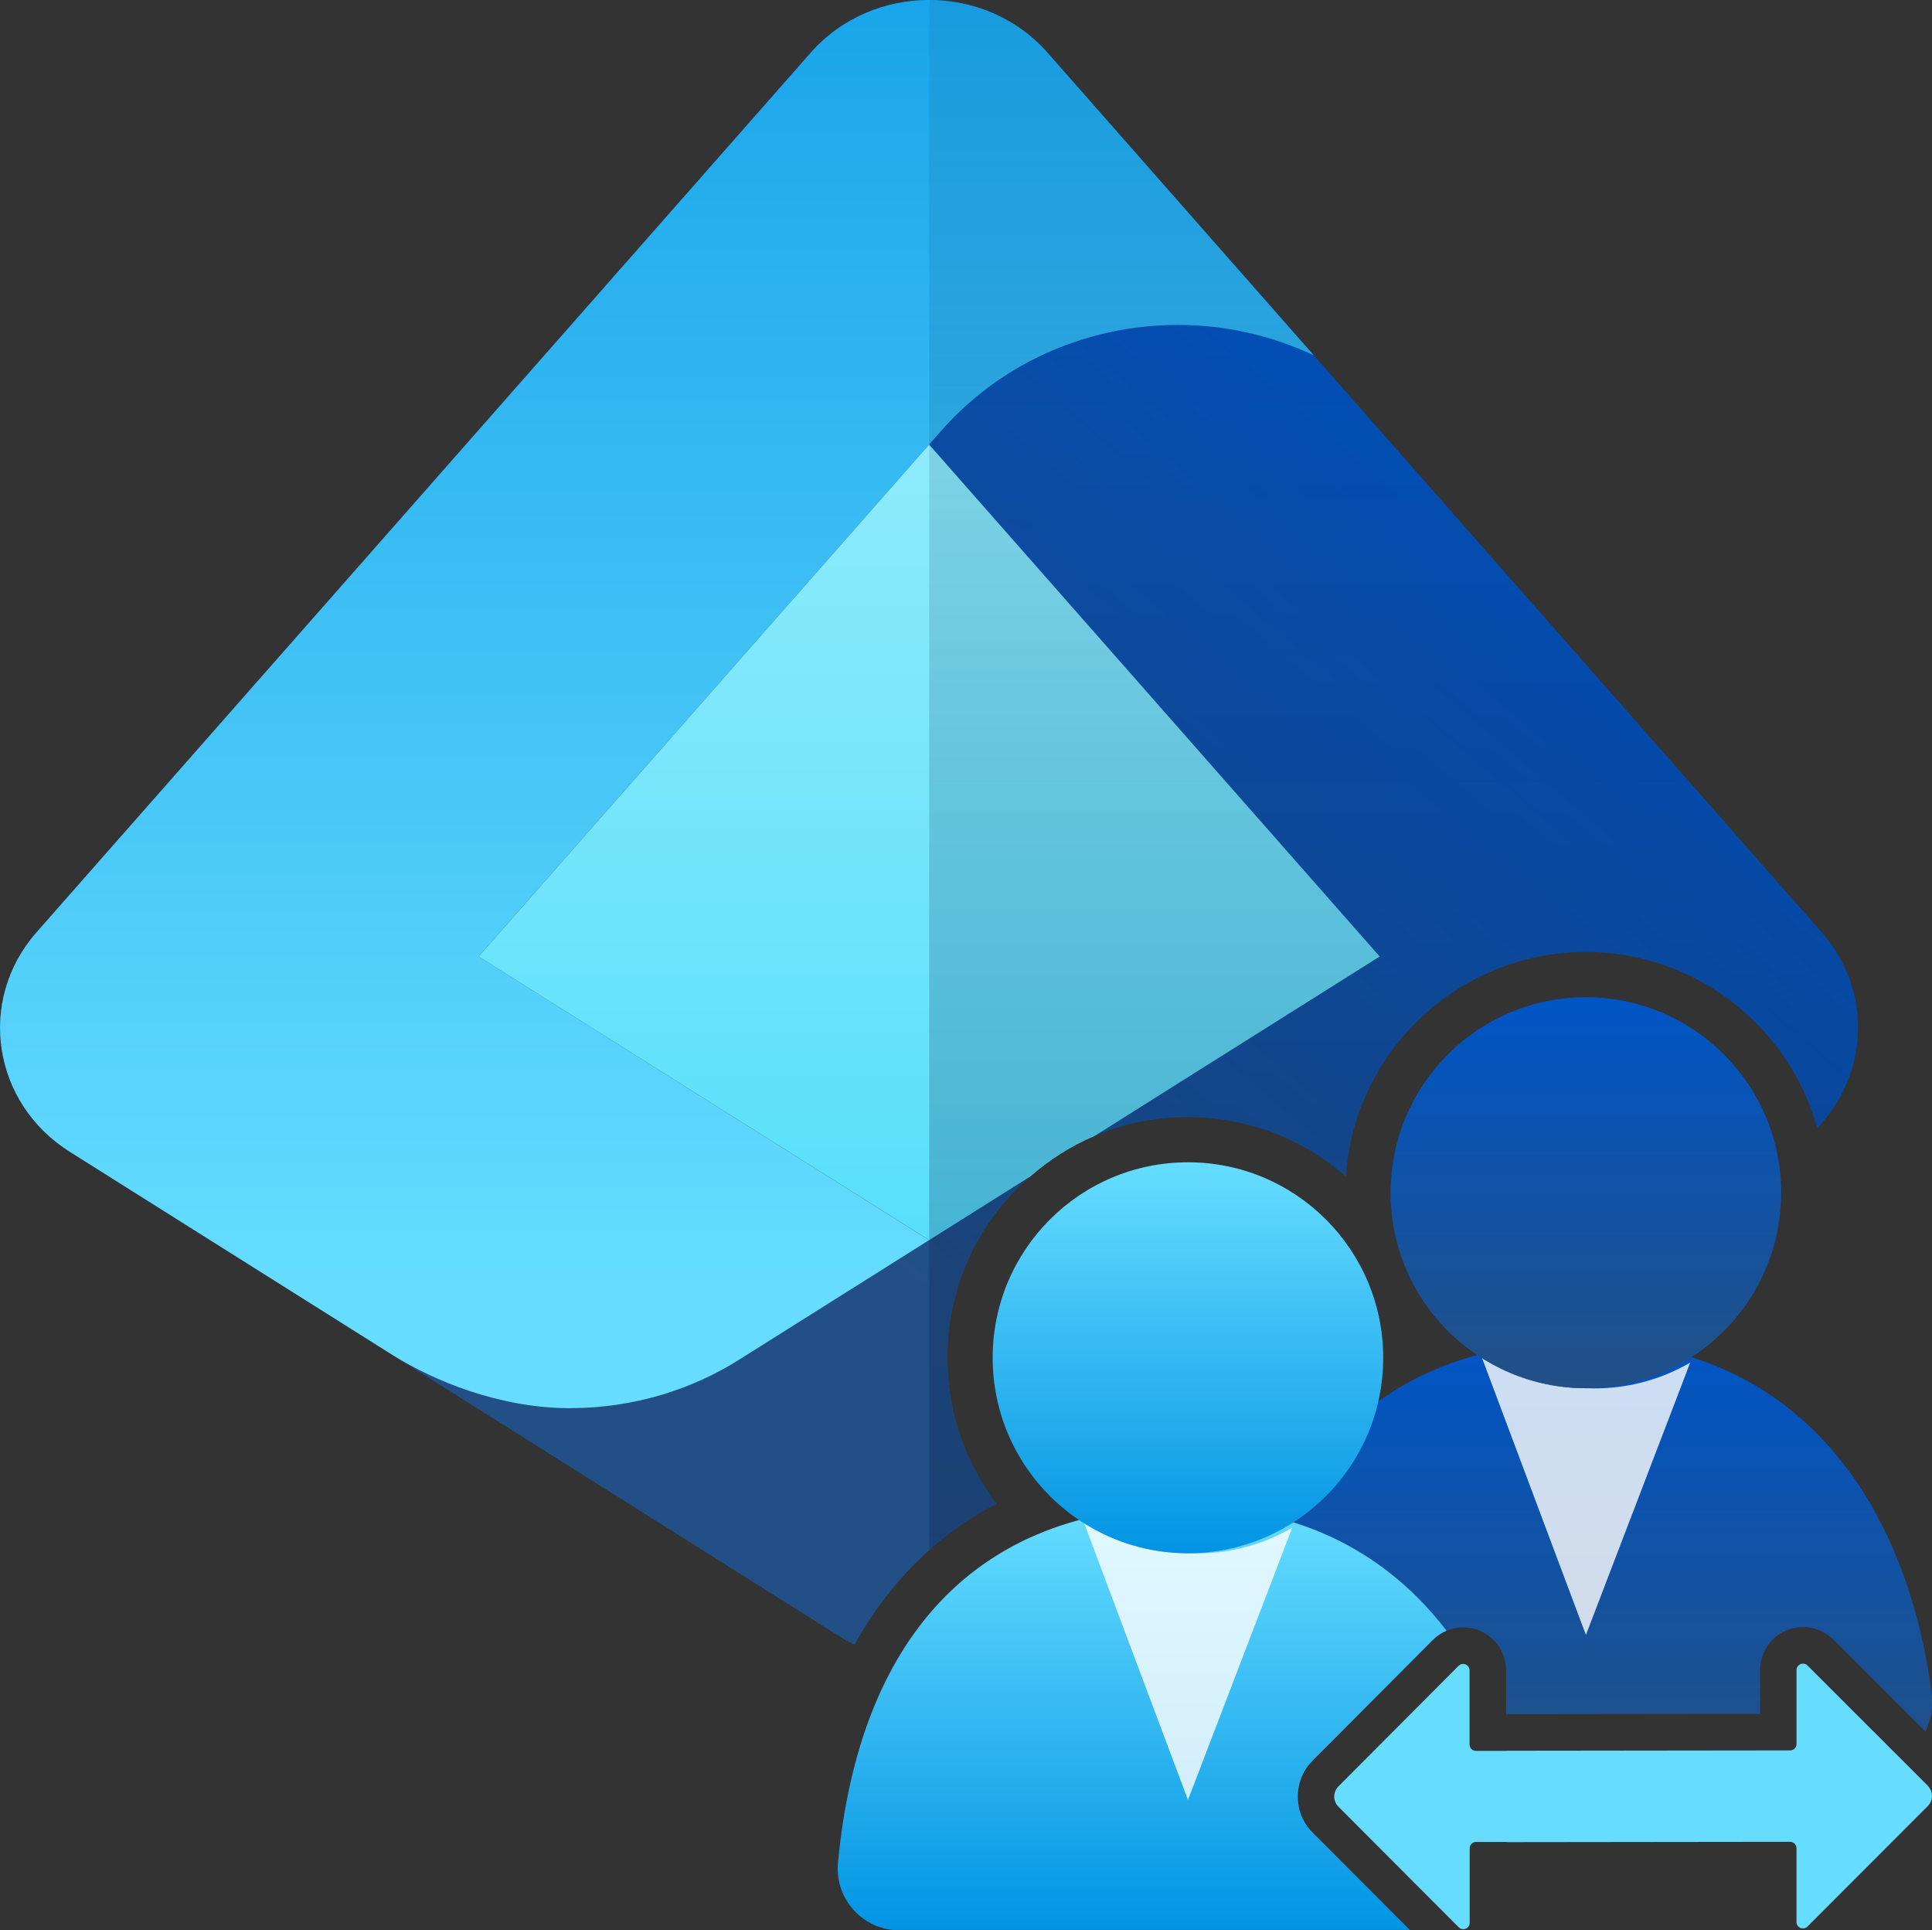
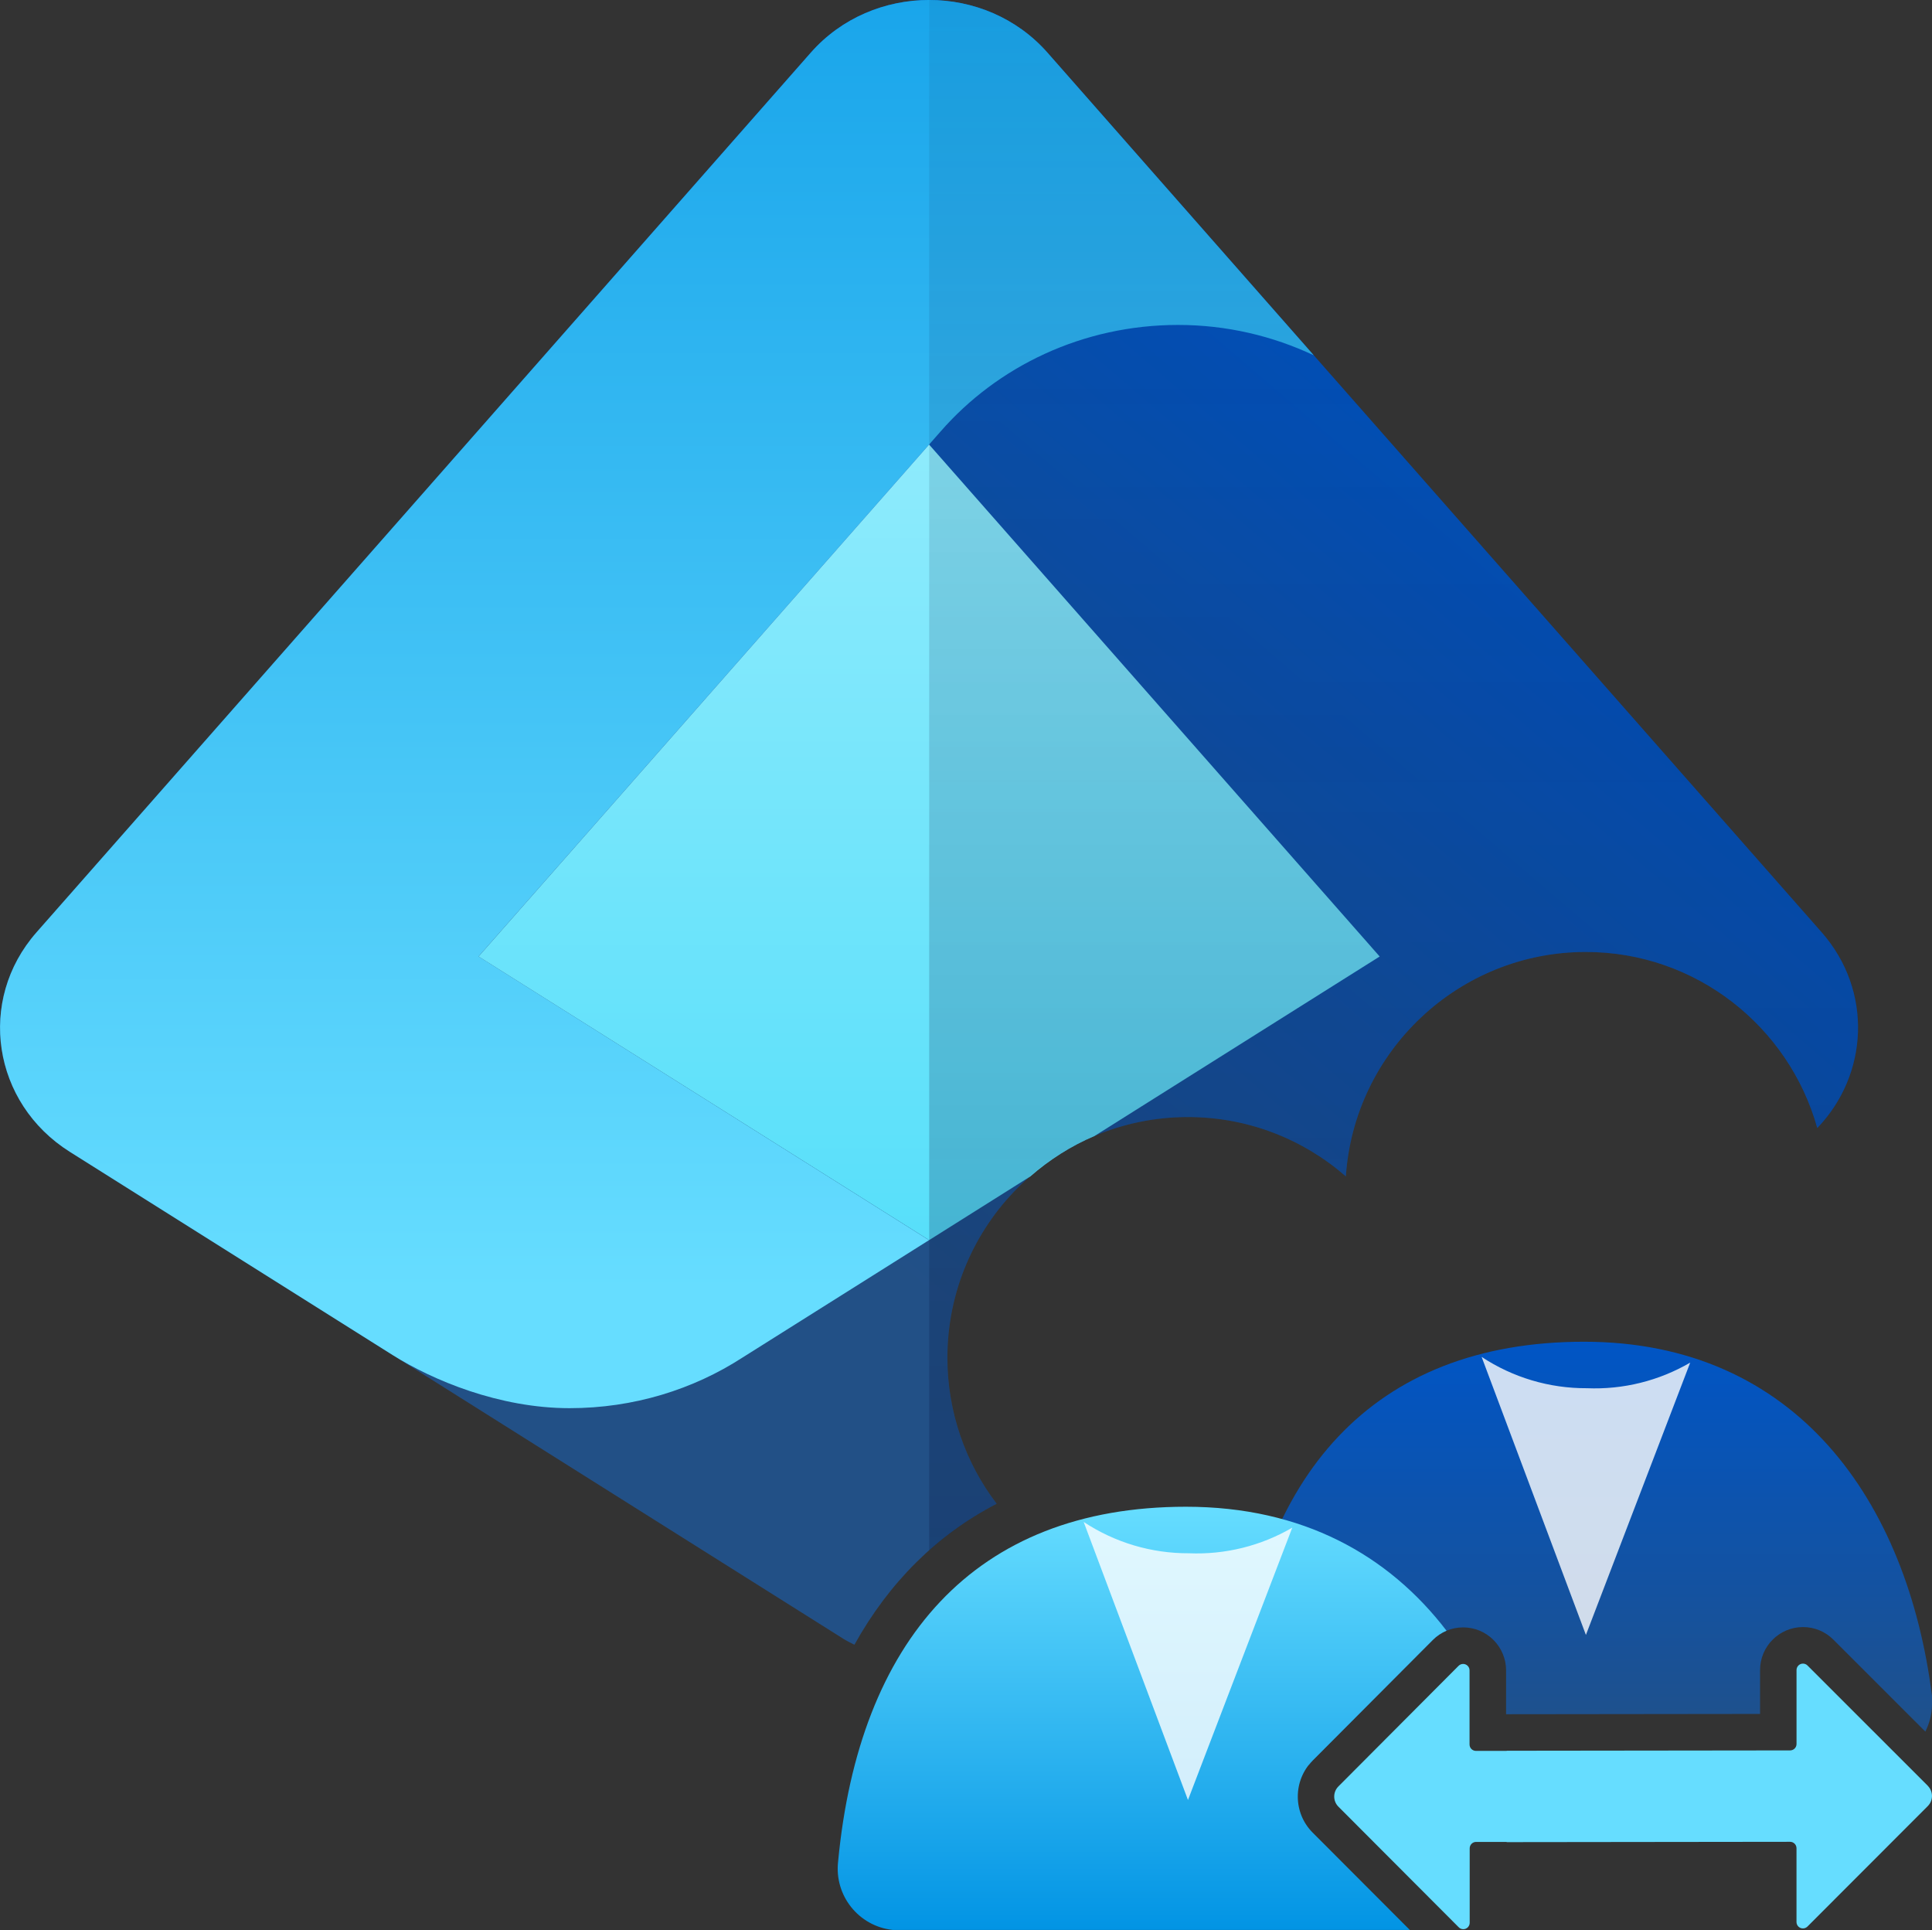
<svg xmlns="http://www.w3.org/2000/svg" id="uuid-c24834ac-4175-4dc2-87de-36788aaf2ca5" width="52.497" height="52.434" viewBox="0 0 52.497 52.434">
  <rect x="0" y="0" width="52.497" height="52.434" fill="#333333" stroke="none" />
  <defs>
    <linearGradient id="uuid-0e5943aa-6f75-467f-968c-6d6bab3f1b4a" x1="21.61" y1="32.173" x2="39.592" y2="11.158" gradientUnits="userSpaceOnUse">
      <stop offset="0" stop-color="#225086" />
      <stop offset="1" stop-color="#0055c5" />
    </linearGradient>
    <linearGradient id="uuid-8b51c9e7-0fa1-4e86-b473-d0914dd2aab1" x1="17.85" y1="35.065" x2="17.85" y2="-10.83" gradientUnits="userSpaceOnUse">
      <stop offset="0" stop-color="#6df" />
      <stop offset="1" stop-color="#0294e4" />
    </linearGradient>
    <linearGradient id="uuid-7b03c06b-2a8f-4001-a2e2-6d1ea451233d" x1="25.247" y1="41.303" x2="25.247" y2="-12.053" gradientUnits="userSpaceOnUse">
      <stop offset="0" stop-color="#44dbf9" />
      <stop offset="1" stop-color="#cbf8ff" />
    </linearGradient>
    <linearGradient id="uuid-fbf77066-43a6-4bbb-8705-b9dec567af9a" x1="37.87" y1="41.745" x2="37.87" y2="-.538" gradientUnits="userSpaceOnUse">
      <stop offset="0" stop-color="#041642" />
      <stop offset="1" stop-color="#041642" stop-opacity=".25" />
    </linearGradient>
    <linearGradient id="uuid-f18783c6-0630-4e3d-9292-105ae2b07e31" x1="43.035" y1="47.95" x2="43.035" y2="36.451" gradientUnits="userSpaceOnUse">
      <stop offset="0" stop-color="#225086" />
      <stop offset="1" stop-color="#0055c5" />
    </linearGradient>
    <linearGradient id="uuid-fff95be8-5c45-4a48-a245-833c912b418f" x1="43.092" y1="37.715" x2="43.092" y2="27.093" gradientUnits="userSpaceOnUse">
      <stop offset="0" stop-color="#225086" />
      <stop offset="1" stop-color="#0055c5" />
    </linearGradient>
    <linearGradient id="uuid-83d9f6a7-60f2-4ba6-94c9-66e1e8042330" x1="31.034" y1="52.434" x2="31.034" y2="40.936" gradientUnits="userSpaceOnUse">
      <stop offset="0" stop-color="#0294e4" />
      <stop offset="1" stop-color="#6df" />
    </linearGradient>
    <linearGradient id="uuid-616bf102-a38a-42a9-bc41-78d8f57ec673" x1="32.279" y1="42.199" x2="32.279" y2="31.577" gradientUnits="userSpaceOnUse">
      <stop offset="0" stop-color="#0294e4" />
      <stop offset="1" stop-color="#6df" />
    </linearGradient>
  </defs>
  <g>
    <g>
      <path d="M23.216,44.685c.941-1.692,2.241-2.989,3.866-3.831-.858-1.124-1.339-2.512-1.339-3.966,0-3.606,2.932-6.54,6.535-6.54,1.641,0,3.143.609,4.292,1.612.228-3.4,3.066-6.097,6.521-6.097,2.995,0,5.52,2.029,6.289,4.784,1.395-1.453,1.514-3.732.119-5.318L28.462,1.432c-1.681-1.91-4.753-1.91-6.434,0L.991,25.33c-1.625,1.846-1.201,4.637.906,5.963l21.037,13.241c.091.057.188.101.282.15Z" fill="url(#uuid-0e5943aa-6f75-467f-968c-6d6bab3f1b4a)" stroke-width="0" />
      <path d="M28.464,1.432c-1.681-1.91-4.753-1.91-6.434,0L.992,25.33c-1.625,1.846-1.201,4.637.906,5.963,0,0,7.786,4.901,8.768,5.519,1.088.685,2.899,1.445,4.81,1.445,1.741,0,3.359-.507,4.701-1.376.002-.001.004-.002.005-.003l5.062-3.186-12.241-7.707,12.551-14.258c1.544-1.771,3.863-2.899,6.458-2.899,1.324,0,2.571.301,3.685.824L28.464,1.432Z" fill="url(#uuid-8b51c9e7-0fa1-4e86-b473-d0914dd2aab1)" stroke-width="0" />
      <path d="M25.247,33.691l2.746-1.728c.519-.453,1.107-.83,1.75-1.102l7.746-4.875h0,0s-12.243-13.908-12.243-13.908l-12.242,13.908.145.091,12.097,7.614h0Z" fill="url(#uuid-7b03c06b-2a8f-4001-a2e2-6d1ea451233d)" stroke-width="0" />
      <path d="M27.082,40.855c-.858-1.124-1.339-2.512-1.339-3.966,0-3.606,2.932-6.54,6.535-6.54,1.641,0,3.143.609,4.292,1.612.228-3.4,3.066-6.097,6.521-6.097,2.996,0,5.522,2.031,6.29,4.787,1.397-1.453,1.518-3.734.121-5.32L28.466,1.432C27.625.477,26.437,0,25.248,0v42.123c.555-.495,1.166-.922,1.834-1.269Z" fill="url(#uuid-fbf77066-43a6-4bbb-8705-b9dec567af9a)" fill-opacity=".5" opacity=".5" stroke-width="0" />
    </g>
    <g>
      <g>
        <path d="M35.665,47.833l3.266-3.277c.22-.221.514-.343.826-.343s.603.121.824.341c.219.218.344.521.343.827v1.191h.028l6.873-.008v-1.189c-.002-.644.52-1.169,1.164-1.171h.003c.312,0,.605.122.825.342l2.499,2.498c.108-.217.176-.459.18-.718,0-.017,0-.035,0-.052v-.206c-.67-5.285-3.684-9.616-9.454-9.616s-8.887,3.661-9.454,9.642c-.104.92.556,1.75,1.475,1.854.006,0,.013.001.019.002h.49c.031-.039.058-.08.094-.117Z" fill="url(#uuid-f18783c6-0630-4e3d-9292-105ae2b07e31)" stroke-width="0" />
        <path d="M43.118,37.715c-1.016.005-2.011-.291-2.859-.851l2.834,7.554,2.834-7.399c-.85.496-1.825.737-2.808.696Z" fill="#fff" isolation="isolate" opacity=".8" stroke-width="0" />
-         <ellipse cx="43.092" cy="32.404" rx="5.306" ry="5.311" fill="url(#uuid-fff95be8-5c45-4a48-a245-833c912b418f)" stroke-width="0" />
      </g>
      <g>
        <path d="M35.663,49.783c-.532-.537-.532-1.411.002-1.95l3.266-3.277c.109-.11.237-.195.375-.253-1.575-2.055-3.908-3.368-7.079-3.368-5.77,0-8.887,3.661-9.454,9.642-.104.92.556,1.75,1.475,1.854.006,0,.013.001.019.002h14.041l-2.646-2.651Z" fill="url(#uuid-83d9f6a7-60f2-4ba6-94c9-66e1e8042330)" stroke-width="0" />
        <path d="M32.305,42.199c-1.016.005-2.011-.291-2.859-.851l2.834,7.554,2.834-7.399c-.85.496-1.825.737-2.808.696Z" fill="#fff" isolation="isolate" opacity=".8" stroke-width="0" />
-         <ellipse cx="32.279" cy="36.888" rx="5.306" ry="5.311" fill="url(#uuid-616bf102-a38a-42a9-bc41-78d8f57ec673)" stroke-width="0" />
      </g>
      <path d="M52.384,48.517l-3.27-3.269h0c-.033-.033-.077-.051-.124-.051-.096,0-.174.079-.174.175v2.009h0c0,.096-.078.174-.174.174l-7.69.009c-.007,0-.014.003-.021.004h-.826c-.096,0-.174-.078-.174-.174v-2.013c0-.047-.018-.091-.051-.124-.068-.068-.179-.068-.247,0l-3.266,3.277c-.151.152-.151.397,0,.549l3.266,3.273h0c.034.037.082.057.131.056.096-.002.173-.082.171-.178v-2.019c0-.096.078-.174.174-.174h.815c.009.002.018.006.027.006l7.69-.009h0c.096,0,.174.078.174.174v2.004c0,.047.018.091.051.124.068.068.179.068.247,0l3.27-3.273c.151-.152.151-.397,0-.549Z" fill="#6df" stroke-width="0" />
    </g>
  </g>
</svg>